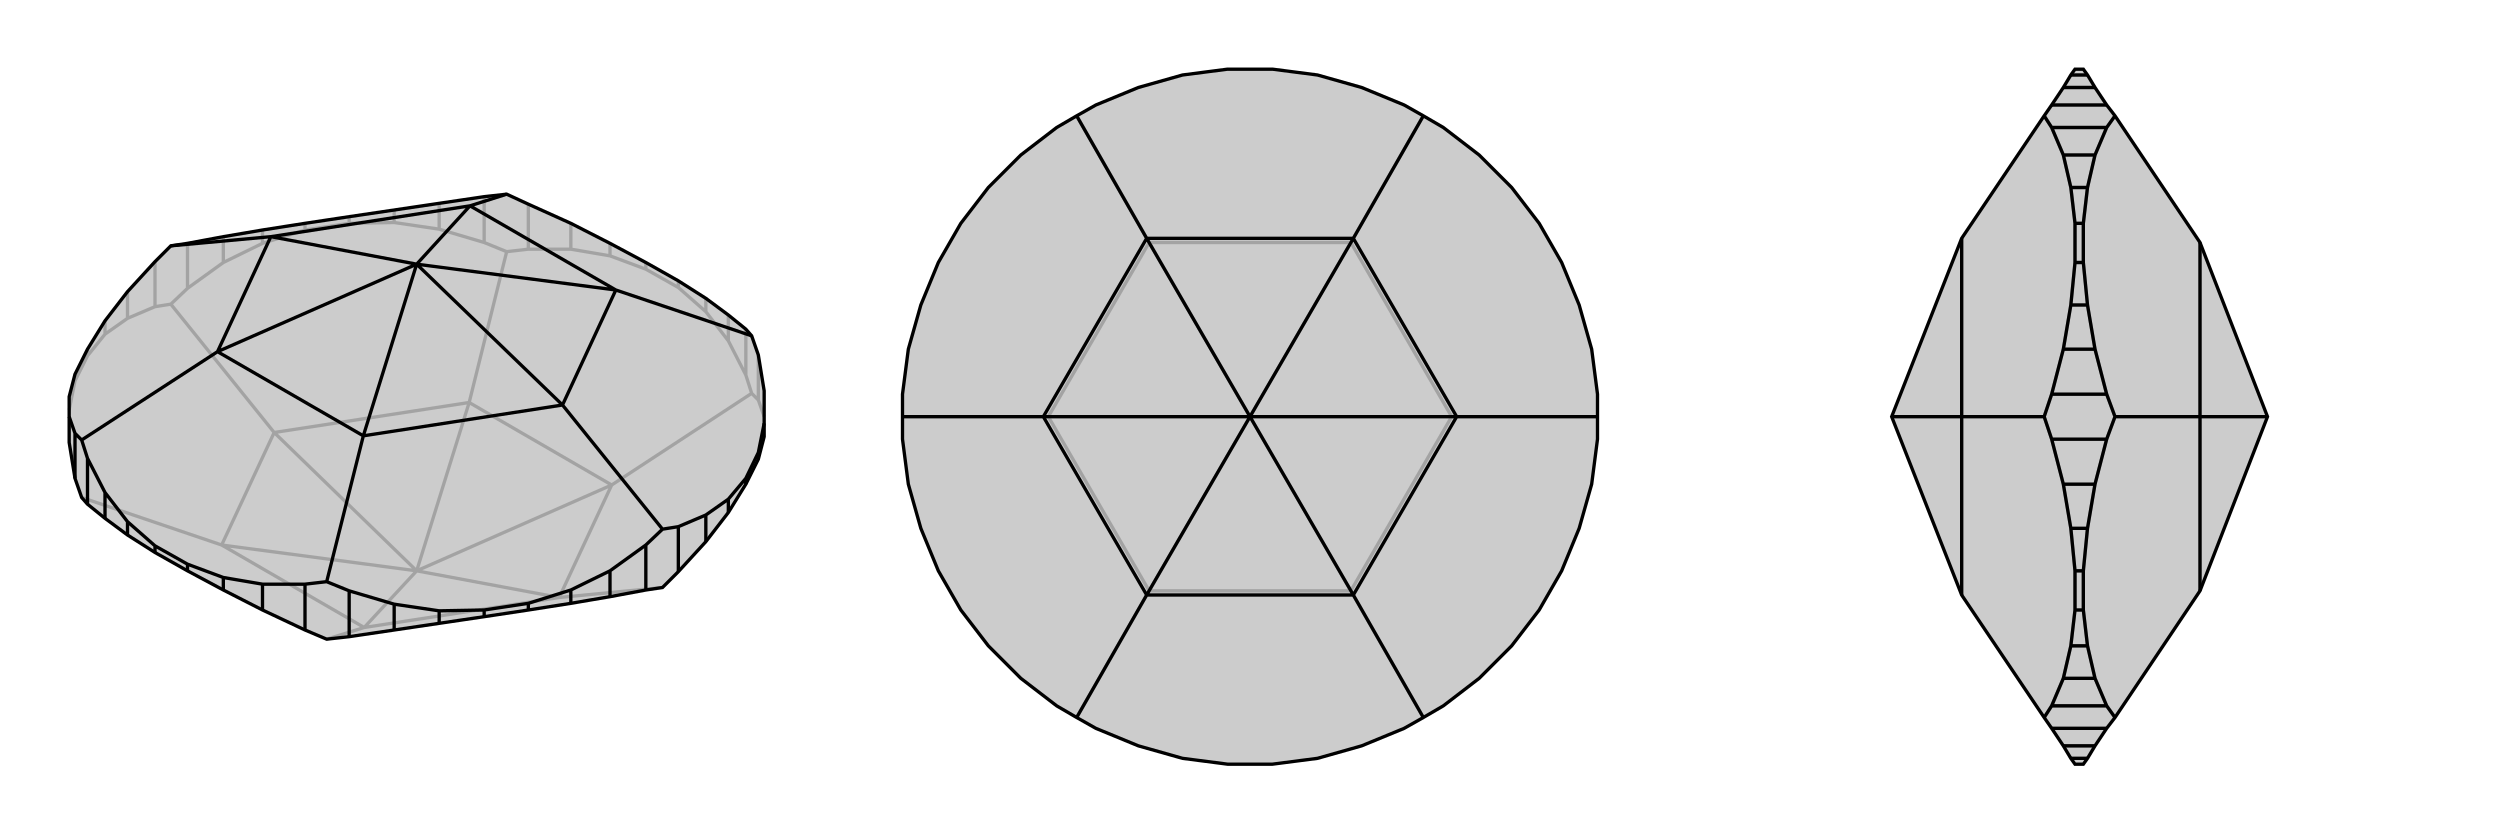
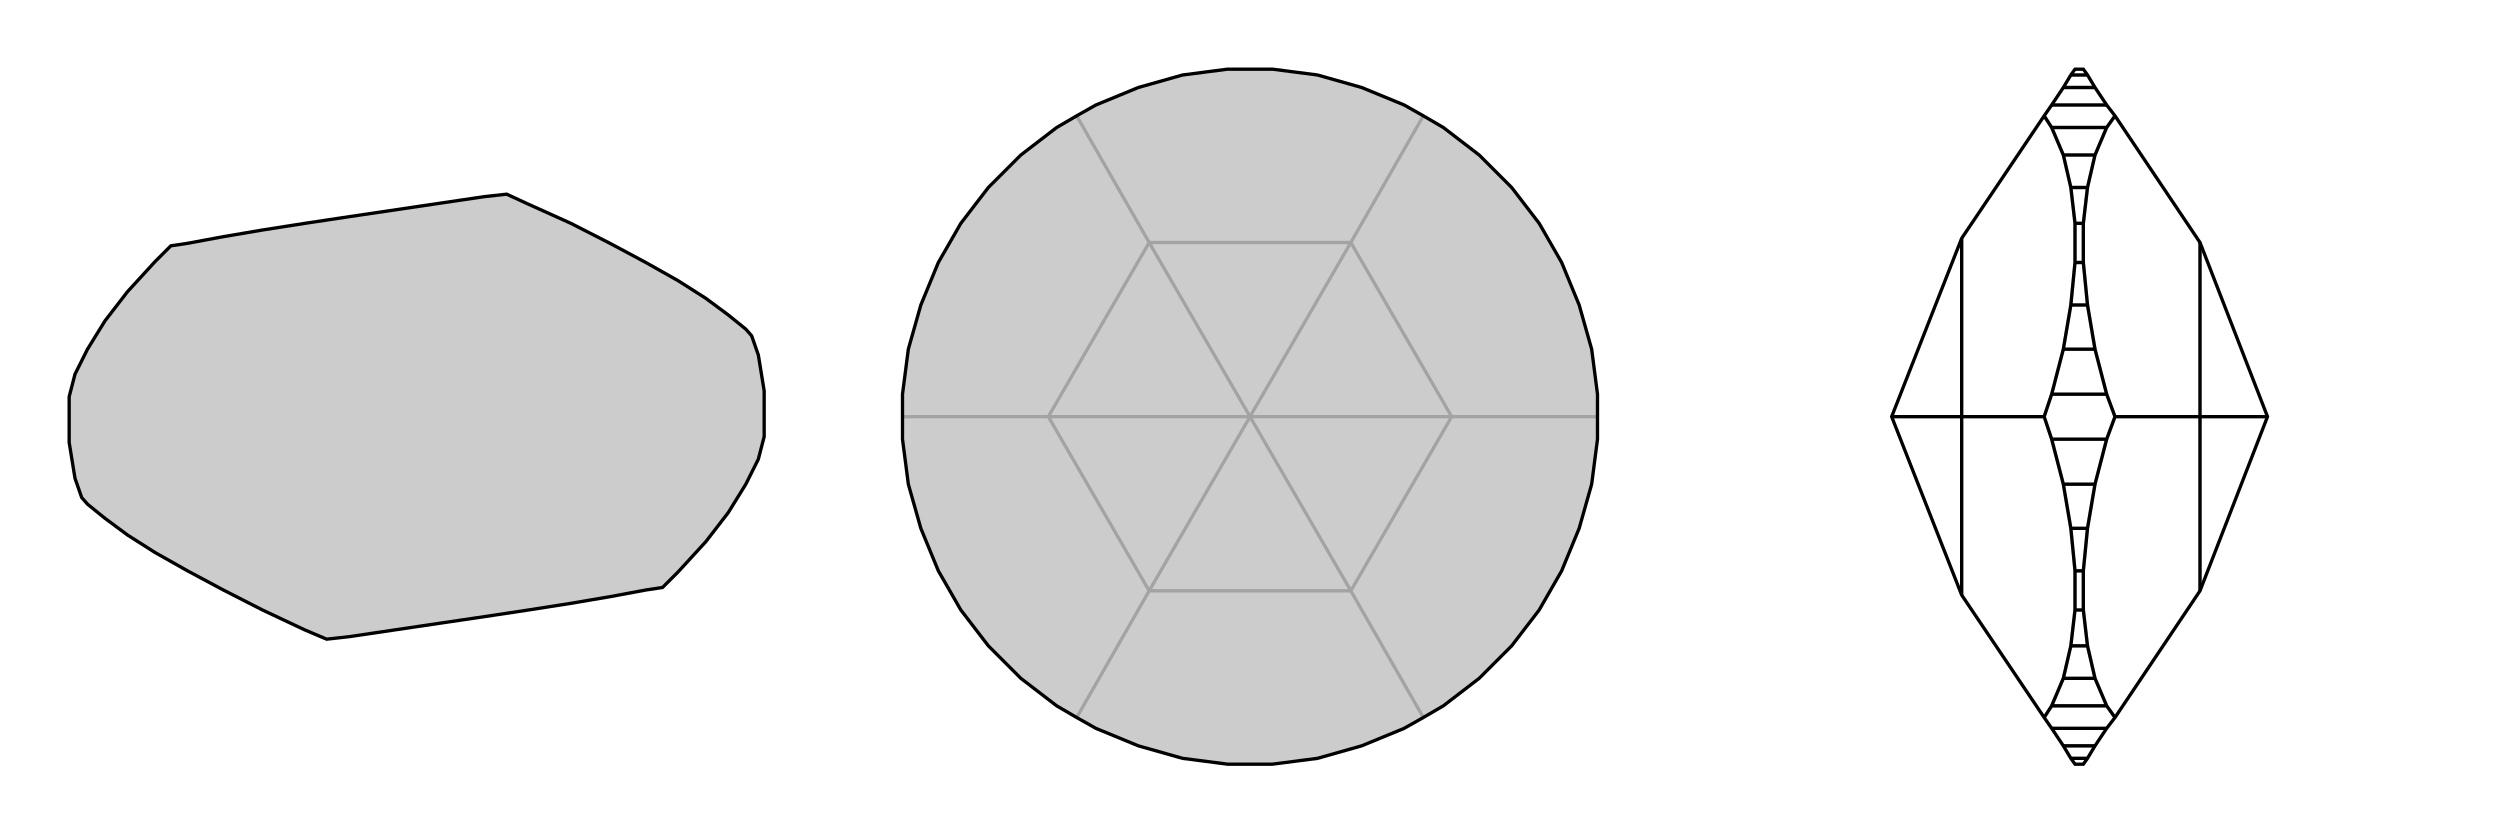
<svg xmlns="http://www.w3.org/2000/svg" viewBox="0 0 3000 1000">
  <g stroke="currentColor" stroke-width="4" fill="none" transform="translate(0 4)">
    <path fill="currentColor" stroke="none" fill-opacity=".2" d="M268,704L315,728L366,752L392,763L419,760L473,752L527,744L581,736L634,728L685,720L732,712L775,704L795,701L814,682L847,646L874,611L895,577L910,547L917,520L917,504L917,465L910,422L902,399L895,391L874,374L847,354L814,333L775,311L732,288L685,264L634,241L608,229L581,232L527,240L473,248L419,256L366,264L315,272L268,280L225,288L205,291L186,310L153,346L126,381L105,415L90,445L83,472L83,496L83,527L90,570L98,593L105,601L126,618L153,638L186,659L225,681z" />
-     <path stroke-opacity=".2" d="M910,476L910,422M895,446L895,391M874,405L874,374M847,370L847,354M814,341L814,333M775,319L775,311M732,303L732,288M685,295L685,264M634,295L634,241M581,287L581,232M527,271L527,240M473,263L473,248M419,264L419,256M366,272L366,264M315,288L315,272M268,311L268,280M225,342L225,288M186,364L186,310M153,378L153,346M126,397L126,381M105,423L105,415M90,453L90,445M500,681L437,749M500,681L671,713M500,681L734,578M500,681L563,479M500,681L266,650M500,681L329,515M437,749L266,650M437,749L671,713M437,749L392,763M917,496L910,476M910,476L902,468M671,713L734,578M671,713L795,701M895,446L902,468M895,446L874,405M874,405L847,370M847,370L814,341M814,341L775,319M775,319L732,303M732,303L685,295M685,295L634,295M634,295L608,298M734,578L563,479M734,578L902,468M581,287L608,298M581,287L527,271M527,271L473,263M473,263L419,264M419,264L366,272M366,272L315,288M315,288L268,311M268,311L225,342M225,342L205,361M563,479L329,515M563,479L608,298M186,364L205,361M186,364L153,378M153,378L126,397M126,397L105,423M105,423L90,453M90,453L83,488M266,650L329,515M266,650L98,593M329,515L205,361" />
    <path d="M268,704L315,728L366,752L392,763L419,760L473,752L527,744L581,736L634,728L685,720L732,712L775,704L795,701L814,682L847,646L874,611L895,577L910,547L917,520L917,504L917,465L910,422L902,399L895,391L874,374L847,354L814,333L775,311L732,288L685,264L634,241L608,229L581,232L527,240L473,248L419,256L366,264L315,272L268,280L225,288L205,291L186,310L153,346L126,381L105,415L90,445L83,472L83,496L83,527L90,570L98,593L105,601L126,618L153,638L186,659L225,681z" />
-     <path d="M225,681L225,673M268,704L268,689M315,728L315,697M366,752L366,697M419,760L419,705M473,752L473,721M527,744L527,729M581,736L581,728M634,728L634,720M685,720L685,704M732,712L732,681M775,704L775,650M814,682L814,628M847,646L847,614M874,611L874,595M895,577L895,570M910,547L910,539M90,570L90,516M105,601L105,546M126,618L126,587M186,659L186,651M153,638L153,622M814,628L795,631M814,628L847,614M847,614L874,595M874,595L895,570M895,570L910,539M910,539L917,504M902,399L739,344M419,705L392,694M419,705L473,721M473,721L527,729M527,729L581,728M581,728L634,720M634,720L685,704M685,704L732,681M732,681L775,650M775,650L795,631M795,631L675,482M225,673L186,651M225,673L268,689M268,689L315,697M315,697L366,697M366,697L392,694M105,546L98,524M105,546L126,587M126,587L153,622M186,651L153,622M392,694L436,519M83,496L90,516M90,516L98,524M98,524L261,418M608,229L564,243M205,291L325,280M739,344L564,243M739,344L675,482M739,344L500,313M675,482L436,519M675,482L500,313M436,519L261,418M500,313L436,519M261,418L325,280M500,313L261,418M564,243L325,280M564,243L500,313M500,313L325,280" />
  </g>
  <g stroke="currentColor" stroke-width="4" fill="none" transform="translate(1000 0)">
    <path fill="currentColor" stroke="none" fill-opacity=".2" d="M634,105L581,90L527,83L473,83L419,90L366,105L315,126L292,139L268,153L225,186L186,225L153,268L126,315L105,366L90,419L83,473L83,500L83,527L90,581L105,634L126,685L153,732L186,775L225,814L268,847L292,861L315,874L366,895L419,910L473,917L527,917L581,910L634,895L685,874L708,861L732,847L775,814L814,775L847,732L874,685L895,634L910,581L917,527L917,500L917,473L910,419L895,366L874,315L847,268L814,225L775,186L732,153L708,139L685,126z" />
    <path stroke-opacity=".2" d="M500,500L621,709M500,500L742,500M500,500L621,291M500,500L379,291M500,500L379,709M500,500L258,500M621,709L379,709M621,709L742,500M621,709L708,861M742,500L621,291M742,500L917,500M621,291L379,291M621,291L708,139M379,291L258,500M379,291L292,139M379,709L258,500M379,709L292,861M258,500L83,500" />
    <path d="M634,105L581,90L527,83L473,83L419,90L366,105L315,126L292,139L268,153L225,186L186,225L153,268L126,315L105,366L90,419L83,473L83,500L83,527L90,581L105,634L126,685L153,732L186,775L225,814L268,847L292,861L315,874L366,895L419,910L473,917L527,917L581,910L634,895L685,874L708,861L732,847L775,814L814,775L847,732L874,685L895,634L910,581L917,527L917,500L917,473L910,419L895,366L874,315L847,268L814,225L775,186L732,153L708,139L685,126z" />
-     <path d="M708,139L624,286M917,500L748,500M708,861L624,714M292,861L376,714M292,139L376,286M83,500L252,500M624,286L376,286M624,286L748,500M624,286L500,500M748,500L624,714M748,500L500,500M624,714L376,714M500,500L624,714M376,714L252,500M500,500L376,714M376,286L252,500M376,286L500,500M500,500L252,500" />
  </g>
  <g stroke="currentColor" stroke-width="4" fill="none" transform="translate(2000 0)">
-     <path fill="currentColor" stroke="none" fill-opacity=".2" d="M640,709L538,861L528,874L514,895L505,910L500,917L490,917L485,910L476,895L462,874L453,861L354,714L270,500L354,286L453,139L462,126L476,105L485,90L490,83L500,83L505,90L514,105L528,126L538,139L640,291L721,500z" />
    <path stroke-opacity=".2" d="M505,90L485,90M514,105L476,105M528,126L462,126M528,153L462,153M514,186L476,186M505,225L485,225M500,268L490,268M500,315L490,315M505,366L485,366M514,419L476,419M528,473L462,473M528,527L462,527M514,581L476,581M505,634L485,634M500,685L490,685M500,732L490,732M505,775L485,775M514,814L476,814M528,847L462,847M528,874L462,874M514,895L476,895M505,910L485,910M721,500L640,500M528,153L538,139M528,153L514,186M514,186L505,225M505,225L500,268M500,268L500,315M500,315L505,366M505,366L514,419M514,419L528,473M528,473L538,500M640,291L640,500M528,527L538,500M528,527L514,581M514,581L505,634M505,634L500,685M500,685L500,732M500,732L505,775M505,775L514,814M514,814L528,847M528,847L538,861M640,709L640,500M640,500L538,500M462,527L453,500M462,527L476,581M476,581L485,634M485,634L490,685M490,685L490,732M490,732L485,775M485,775L476,814M476,814L462,847M462,847L453,861M462,153L453,139M462,153L476,186M476,186L485,225M485,225L490,268M490,268L490,315M490,315L485,366M485,366L476,419M476,419L462,473M462,473L453,500M453,500L354,500M354,714L354,500M354,286L354,500M270,500L354,500" />
    <path d="M640,709L538,861L528,874L514,895L505,910L500,917L490,917L485,910L476,895L462,874L453,861L354,714L270,500L354,286L453,139L462,126L476,105L485,90L490,83L500,83L505,90L514,105L528,126L538,139L640,291L721,500z" />
    <path d="M505,910L485,910M514,895L476,895M528,874L462,874M528,847L462,847M514,814L476,814M505,775L485,775M500,732L490,732M500,685L490,685M505,634L485,634M514,581L476,581M528,527L462,527M528,473L462,473M514,419L476,419M505,366L485,366M500,315L490,315M500,268L490,268M505,225L485,225M514,186L476,186M528,153L462,153M528,126L462,126M514,105L476,105M505,90L485,90M721,500L640,500M528,847L538,861M528,847L514,814M514,814L505,775M505,775L500,732M500,732L500,685M500,685L505,634M505,634L514,581M514,581L528,527M528,527L538,500M640,709L640,500M528,473L538,500M528,473L514,419M514,419L505,366M505,366L500,315M500,315L500,268M500,268L505,225M505,225L514,186M514,186L528,153M528,153L538,139M640,500L640,291M640,500L538,500M462,473L453,500M462,473L476,419M476,419L485,366M485,366L490,315M490,315L490,268M490,268L485,225M485,225L476,186M476,186L462,153M462,153L453,139M462,847L453,861M462,847L476,814M476,814L485,775M485,775L490,732M490,732L490,685M490,685L485,634M485,634L476,581M476,581L462,527M462,527L453,500M453,500L354,500M354,286L354,500M354,500L354,714M354,500L270,500" />
  </g>
</svg>